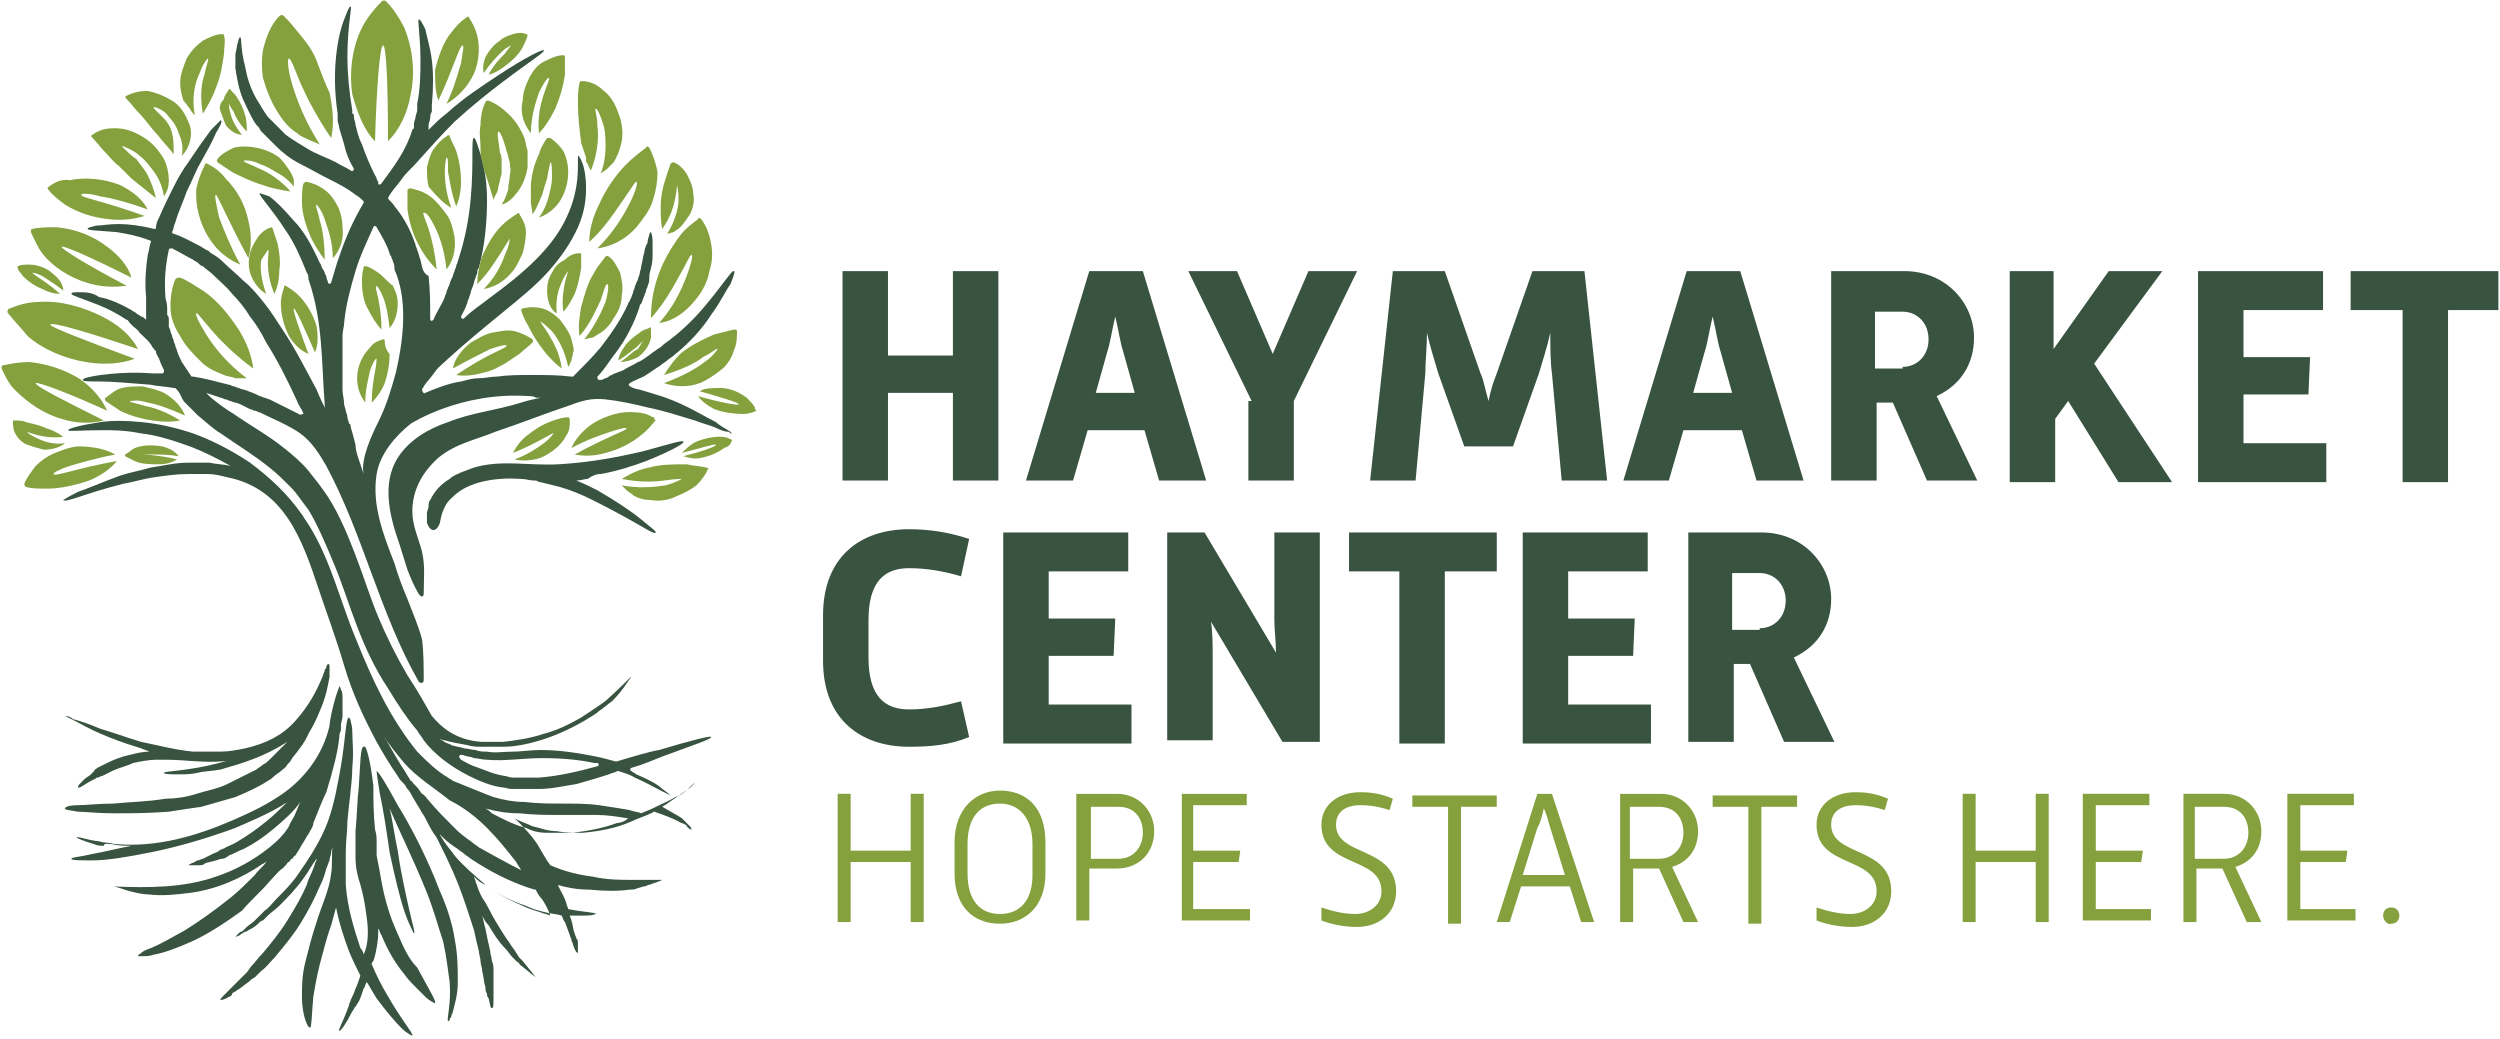
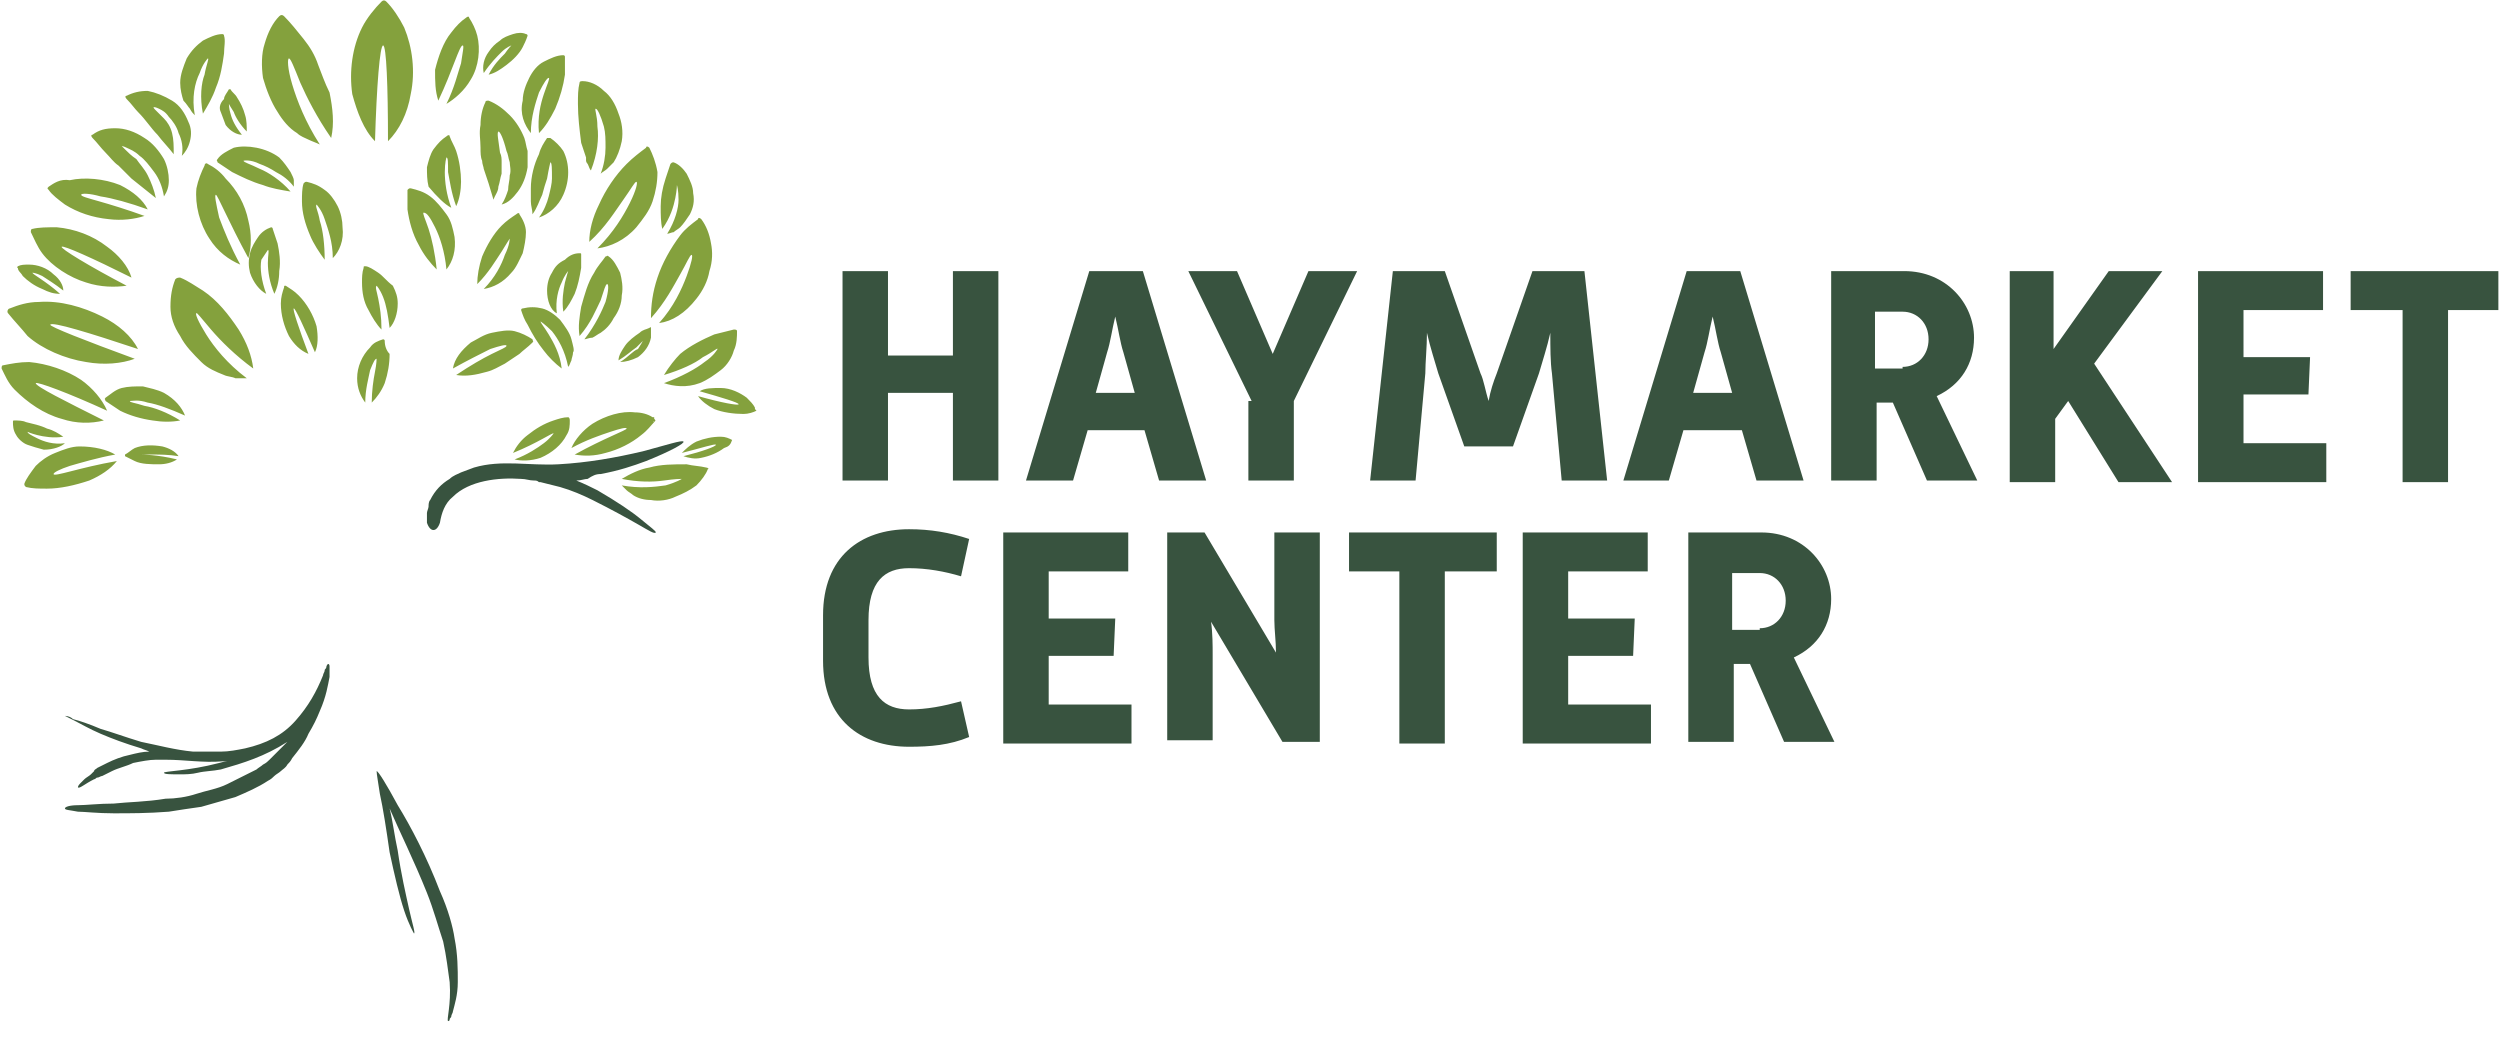
<svg xmlns="http://www.w3.org/2000/svg" xml:space="preserve" id="Layer_1" x="0" y="0" version="1.1" viewBox="0 0 154 64">
  <style>.st0{fill:#84a13d}.st1{fill:#38533f}</style>
-   <path d="M51.6 48.9h.8v3.5h3.7v-3.5h.8v7.9h-.8v-3.7h-3.7v3.7h-.8zm7.2 3c0-2.1 1.3-3.2 2.8-3.2 1.6 0 2.8 1 2.8 3.2v1.9c0 2.1-1.3 3.1-2.8 3.1-1.6 0-2.8-1-2.8-3.1zm2.8 4.4c1.2 0 2-.8 2-2.4V52c0-1.7-.9-2.5-2-2.5-1.2 0-2 .8-2 2.5v1.8c0 1.7.8 2.5 2 2.5m4.7-7.4h2.5c1.4 0 2.3 1.1 2.3 2.3 0 1.3-.9 2.3-2.3 2.3h-1.7v3.2h-.8zm2.6 4c.9 0 1.5-.7 1.5-1.6s-.5-1.6-1.5-1.6h-1.7v3.2zm3.8-4h4.1v.7h-3.3v2.8h2.9l-.1.7h-2.8V56H77v.7h-4.2v-7.8zm8.7 7c.6.2 1.3.4 2.1.4s1.6-.5 1.6-1.4c0-2.2-3.7-1.4-3.7-4.1 0-1.2 1-2 2.4-2 .7 0 1.3.1 2 .4l-.2.7q-.9-.3-1.8-.3c-.9 0-1.5.4-1.5 1.2 0 2 3.7 1.3 3.7 4.1 0 1.4-1.1 2.2-2.4 2.2-.9 0-1.7-.2-2.2-.4zm7.8-6.2H87V49h5.2v.7H90v7.2h-.8zm5.5-.8h.9l2.6 7.9h-.8l-.7-2.2h-3l-.7 2.2h-.8zm1.7 5-.9-2.9c-.1-.3-.2-.8-.4-1.2-.1.4-.2.9-.4 1.2l-.9 2.9zm3.3-5h2.6c1.4 0 2.3 1.1 2.3 2.3 0 1.1-.6 1.9-1.6 2.2l1.6 3.4h-.9l-1.5-3.3h-1.6v3.3h-.8v-7.9zm2.5 4c.9 0 1.5-.7 1.5-1.6s-.5-1.6-1.5-1.6h-1.8v3.2zm5.5-3.2h-2.2V49h5.2v.7h-2.2v7.2h-.8zm4.2 6.2c.6.2 1.3.4 2.1.4s1.6-.5 1.6-1.4c0-2.2-3.7-1.4-3.7-4.1 0-1.2 1-2 2.4-2 .7 0 1.3.1 2 .4l-.2.7q-.9-.3-1.8-.3c-.9 0-1.5.4-1.5 1.2 0 2 3.7 1.3 3.7 4.1 0 1.4-1.1 2.2-2.4 2.2-.9 0-1.7-.2-2.2-.4zm9-7h.8v3.5h3.7v-3.5h.8v7.9h-.8v-3.7h-3.7v3.7h-.8zm7.4 0h4.1v.7h-3.3v2.8h2.9l-.1.7h-2.8V56h3.4v.7h-4.2zm6.1 0h2.6c1.4 0 2.3 1.1 2.3 2.3 0 1.1-.6 1.9-1.6 2.2l1.6 3.4h-.9l-1.5-3.3h-1.6v3.3h-.8v-7.9zm2.6 4c.9 0 1.5-.7 1.5-1.6s-.5-1.6-1.5-1.6h-1.8v3.2zm3.9-4h4.1v.7h-3.3v2.8h2.9l-.1.7h-2.8V56h3.4v.7h-4.2zm5.9 7.5c0-.3.2-.5.5-.5s.5.2.5.5-.2.5-.5.5c-.2.1-.5-.2-.5-.5" class="st0" />
  <path d="M51.9 16.7h2.8v5.2h4v-5.2h2.8v12.9h-2.8v-5.4h-4v5.4h-2.8zm15.2 0h3.3l3.9 12.9h-2.9l-.9-3.1H67l-.9 3.1h-2.9zm2.8 7.5-.7-2.5c-.2-.6-.3-1.4-.5-2.2-.2.8-.3 1.6-.5 2.2l-.7 2.5zm7.2.5-3.9-8h3l2.2 5.1 2.2-5.1h3l-3.9 8v4.9h-2.8v-4.9zm8.7-8H89l2.2 6.3c.2.4.3 1.1.5 1.7.1-.6.3-1.2.5-1.7l2.2-6.3h3.2L99 29.6h-2.8l-.6-6.6c-.1-.7-.1-1.6-.1-2.5-.2.9-.5 1.8-.7 2.5l-1.6 4.5h-3L88.6 23c-.2-.7-.5-1.6-.7-2.5 0 .9-.1 1.8-.1 2.5l-.6 6.6h-2.8zm18.1 0h3.3l3.9 12.9h-2.9l-.9-3.1h-3.6l-.9 3.1H100zm2.8 7.5-.7-2.5c-.2-.6-.3-1.4-.5-2.2-.2.8-.3 1.6-.5 2.2l-.7 2.5zm6-7.5h4.6c2.6 0 4.3 2 4.3 4.1 0 1.6-.8 2.9-2.3 3.6l2.5 5.2h-3.1l-2.1-4.8h-1v4.8h-2.8V16.7zm4.5 5.9c.9 0 1.6-.7 1.6-1.7s-.7-1.7-1.6-1.7h-1.7v3.5h1.7zm6.5-5.9h2.8v4.8l3.4-4.8h3.3l-4.2 5.7 4.8 7.3h-3.3l-3.1-5-.8 1.1v3.9h-2.8v-13zm11.7 0h7.7v2.4h-4.9V22h4.1l-.1 2.3h-4v3h5.1v2.4h-7.9zm12.5 2.4h-3.1v-2.4h9.1v2.4h-3.1v10.6H148V19.1zM59.7 45.4c-1.2.5-2.4.6-3.7.6-3 0-5.3-1.7-5.3-5.3v-2.8c0-3.6 2.3-5.3 5.3-5.3 1.3 0 2.5.2 3.7.6l-.5 2.3c-1-.3-2.1-.5-3.2-.5-1.5 0-2.5.8-2.5 3.2v2.3c0 2.4 1 3.2 2.5 3.2 1.1 0 2.1-.2 3.2-.5zm2.1-12.6h7.7v2.4h-4.9v2.9h4.1l-.1 2.3h-4v3h5.1v2.4h-7.9zm10.1 0h2.3l4.4 7.4c0-.7-.1-1.4-.1-2v-5.4h2.8v12.9H79l-4.4-7.4c.1.7.1 1.5.1 2v5.3h-2.8zm14.3 2.4h-3.1v-2.4h9.1v2.4H89v10.6h-2.8zm7.6-2.4h7.7v2.4h-4.9v2.9h4.1l-.1 2.3h-4v3h5.1v2.4h-7.9zm10.1 0h4.6c2.6 0 4.3 2 4.3 4.1 0 1.6-.8 2.9-2.3 3.6l2.5 5.2h-3.1l-2.1-4.8h-1v4.8H104V32.8zm4.5 5.9c.9 0 1.6-.7 1.6-1.7s-.7-1.7-1.6-1.7h-1.7v3.5h1.7zM37 29.2c1.1-.2 2-.5 2.8-.8 1.5-.6 2.4-1.1 2.3-1.2s-1 .2-2.5.6c-1.7.4-3.4.7-5.2.8s-3.5-.3-5.2.2c-.3.1-.5.2-.8.3-.2.1-.5.2-.7.4-.5.3-.9.7-1.2 1.3-.1.1-.1.3-.1.4s-.1.3-.1.4v.6c.2.6.6.6.8 0 .1-.6.3-1.2.8-1.6 1-1 2.8-1.2 4.2-1.1.3 0 .5.1.8.1.1 0 .2 0 .3.1h.1l1.2.3c.7.2 1.4.5 2 .8 1.2.6 2.1 1.1 2.8 1.5s1 .6 1.1.5c0-.1-.3-.3-.9-.8q-.9-.75-2.7-1.8c-.4-.2-.8-.4-1.3-.6.3 0 .5-.1.7-.1.3-.2.5-.3.8-.3M7 50.1c1 0 2.1 0 3.4-.1.6-.1 1.3-.2 2-.3l2.1-.6c.7-.3 1.4-.6 2-1 .2-.1.3-.2.4-.3s.3-.2.4-.3.3-.2.4-.4c.1-.1.2-.2.3-.4.4-.5.8-1 1-1.5.3-.5.5-.9.7-1.4.4-.9.5-1.6.6-2.1v-.6c0-.1 0-.2-.1-.2 0 0-.1.1-.1.2s-.1.1-.1.2-.1.2-.1.3c-.4 1-.9 1.9-1.7 2.8s-1.8 1.4-3.1 1.7c-.5.1-1 .2-1.5.2h-1.7c-1.1-.1-2.2-.4-3.2-.6-1-.3-1.8-.6-2.5-.8-.7-.3-1.3-.5-1.7-.6-.2-.2-.5-.2-.5-.2l.6.3c.4.2.9.5 1.6.8s1.5.6 2.5.9c.2.1.3.1.5.2-.4 0-.8.1-1.2.2-.5.1-1 .3-1.4.5l-.6.3c-.1.1-.2.1-.2.2l-.2.2c-.1.1-.3.2-.4.3l-.1.1-.1.1c-.1.1-.2.2-.2.3.1.1.4-.2 1-.5.1 0 .1-.1.2-.1s.2-.1.3-.1l.6-.3c.4-.2.9-.3 1.3-.5.5-.1 1-.2 1.4-.2h.6c1.2 0 2.3.2 3.5.1.2 0 .4 0 .6-.1-.2.1-.5.1-.8.2-1.9.5-3.4.5-3.4.6s.4.1 1 .1c.3 0 .7 0 1.1-.1s.9-.1 1.4-.2c1.4-.4 2.7-.8 4.1-1.7l-.5.5-.3.3-.3.3c-.1.1-.2.2-.4.3-.1.1-.3.2-.4.3l-1.8.9c-.6.3-1.3.4-1.9.6s-1.3.3-1.9.3c-1.2.2-2.3.2-3.2.3-.9 0-1.7.1-2.2.1s-.8.1-.8.2.3.1.8.2c.4 0 1.2.1 2.2.1" class="st1" />
-   <path d="M16.6 54.3c.3-.3.5-.6.8-.8l.2-.2c.1-.1.1-.2.2-.2.1-.1.1-.2.2-.2.1-.1.1-.2.2-.2.1-.2.2-.3.3-.5s.2-.3.3-.5.2-.3.3-.5.2-.3.2-.5c.3-.7.5-1.3.8-1.9.4-1.3.7-2.4.8-3.4 0-.1 0-.2.1-.4v-.3c0-.2.1-.4.1-.6v-1c0-.3 0-.5-.1-.6 0-.1-.1-.3-.1-.2-.3.7-.6 2.1-.6 2.4-.4 1.8-1.6 3.4-3.2 4.4-.9.6-1.8 1-2.7 1.4-2.3 1-4.7 1.7-7.2 1.5-.2 0-.5-.1-.7-.1s-.4-.1-.6-.1c-.7-.1-1.1-.3-1.2-.2 0 0 .4.2 1.1.4.2.1.4.1.6.1 0-.2.3-.1.5-.1.4.1.8.1 1.2.1-1 .2-1.8.4-2.4.5-.8.2-1.3.2-1.3.3s.5.1 1.3.1c.9 0 2.1-.2 3.6-.5s3.3-.8 5.2-1.5c.9-.4 1.9-.8 2.9-1.4.1-.1.2-.1.3-.2-.4.4-.8.8-1.3 1.2-.6.5-1.2.9-1.7 1.2-.3.2-.6.3-.8.4-.1.1-.3.1-.4.2s-.2.1-.4.2l-.6.3c-.1 0-.2.1-.3.1s-.2.1-.2.1c-.3.1-.4.2-.4.2h.7c.1 0 .2 0 .3-.1.2-.1.4-.1.7-.2.1 0 .2-.1.4-.1.1 0 .3-.1.4-.2.3-.1.6-.3.9-.4q.9-.45 1.8-1.2c.6-.5 1.3-1.1 1.7-1.7-.1.2-.2.5-.3.7-.1.3-.3.5-.4.8-.3.5-.7.9-1.2 1.3q-1.5 1.2-3.3 1.8c-2 .7-4.2.7-6.4.6.3 0 .7.2 1.1.3s.8.2 1.2.2c.8.1 1.7 0 2.5-.1 1.6-.2 3.2-.9 4.5-1.8.1 0 .1-.1.2-.1-.2.3-.5.5-.7.8-.5.5-1 1-1.5 1.4-1 .8-2 1.5-2.8 2-.9.5-1.6.9-2.1 1.1q-.45.15-.6.3c-.1.1-.2.1-.2.2h.3c.2 0 .4 0 .7-.1.6-.1 1.4-.4 2.3-.8s2-1.1 3.1-1.9c.6-.7 1.2-1.2 1.7-1.8" class="st1" />
-   <path d="M24.4 57.3q-.6-1.35-.9-3c-.1-.6-.2-1.1-.3-1.6v-.8c0-.3 0-.5-.1-.8-.1-1-.1-1.9-.1-2.7q-.15-1.2-.3-1.8c-.1-.4-.2-.7-.3-.6-.2 0-.2 1-.3 2.5-.1.8-.1 1.7-.2 2.7v1.6c0 .6.1 1.1.3 1.7.2.7.3 1.3.4 2.1.1.7.1 1.6-.2 2.2 0-.1-.1-.3-.2-.4-.4-1.2-.8-2.5-.9-3.9v-2c0-.7.1-1.3.1-1.9.1-1.2.3-2.4.3-3.3.1-1 0-1.7 0-2.3 0-.3-.1-.5-.1-.6s-.1-.2-.1-.2c-.2 0-.2 1.2-.5 3-.2 1.1-.4 2.3-.8 3.4s-1.1 2.2-1.8 3.2c-.4.6-.9 1.1-1.4 1.6-.2.2-.4.5-.7.7l-.3.3-.3.3c-.2.2-.4.3-.5.4l-.2.2c-.1.1-.1.1-.2.1l-.3.3s.2 0 .4-.2c.1 0 .1-.1.2-.1s.2-.1.2-.1c.2-.1.4-.2.6-.4.1-.1.2-.2.3-.2l.3-.3c.2-.2.5-.4.7-.6.5-.5 1-1 1.5-1.7.3-.4.5-.8.8-1.2v.1c-.1.1-.1.3-.2.5-.1.3-.3.6-.4 1-.3.7-.7 1.4-1.2 2.2s-1 1.4-1.5 2c-.3.3-.5.6-.7.8-.1.1-.2.3-.3.4l-.3.3-.6.6-.2.2-.2.2c-.2.2-.4.4-.3.4 0 0 .2 0 .5-.2.1 0 .2-.1.2-.2.1-.1.2-.1.3-.2.2-.1.4-.3.7-.5.1-.1.2-.2.4-.3l.4-.4c.3-.2.5-.5.8-.8.5-.6 1.1-1.3 1.6-2.1s.9-1.6 1.2-2.3c.2-.4.3-.7.4-1.1.1-.2.1-.3.2-.5 0-.2.1-.3.1-.5 0-.1.1-.3.1-.4-.1.5 0 1.1-.1 1.7-.1 1-.6 2-.9 3-.3.9-.5 1.7-.7 2.5s-.2 1.5-.2 2.1.1 1.1.2 1.4.2.5.3.5.1-.8.2-1.9c.1-.6.2-1.2.4-2 .2-.7.4-1.6.7-2.4.1-.4.2-.7.3-1.1.2 1 .5 1.9.8 2.7.2.5.5 1.1.7 1.5-.1.3-.2.6-.3.8-.1.3-.2.5-.3.7 0 .1-.1.2-.1.3s-.1.2-.1.3c-.3.8-.6 1.3-.5 1.3s.4-.4.8-1.2c.1-.1.1-.2.2-.3s.1-.2.2-.3c.1-.2.2-.5.3-.8.1-.1.1-.3.2-.4.2.3.4.7.6 1q.9 1.2 1.5 1.8c.4.4.7.5.7.5.1-.1-.7-1-1.6-2.6q-.45-.75-.9-1.8c0-.1 0-.1.1-.2.2-.6.3-1.3.3-1.8v-.2c.1.1.1.3.2.4.4 1 .9 1.8 1.4 2.4.2.3.5.6.7.8l.6.6c.3.3.6.4.6.4.1-.1-.4-.9-1.1-2.2-.6-.6-.9-1.4-1.3-2.3" class="st1" />
  <path d="M27.1 54.9c-.8-2.1-1.8-4-2.6-5.3-.7-1.3-1.2-2.1-1.3-2.1 0 .2.1.7.2 1.4.2.9.4 2.2.6 3.6.3 1.4.6 2.7.9 3.6s.6 1.4.6 1.4c.1 0-.1-.6-.3-1.5s-.5-2.2-.7-3.6c-.2-.9-.3-1.8-.5-2.6.6 1.4 1.5 3.2 2.3 5.2.4 1 .7 2.1 1 3 .2.9.3 1.8.4 2.5.1 1.4-.2 2.3-.1 2.4 0 0 .1 0 .1-.1s.1-.1.1-.2.1-.2.1-.3c.1-.4.3-1 .3-1.8s0-1.7-.2-2.7c-.1-.7-.4-1.8-.9-2.9" class="st1" />
-   <path d="M41.6 49.1c-.3.2-.8.4-1.4.7-.2.1-.5.2-.7.3-.2-.1-.5-.1-.7-.2-.6-.1-1.2-.2-1.9-.3s-1.5-.1-2.2-.1c-.8 0-1.6 0-2.4-.1-.6 0-1.2-.1-1.9-.3-.3-.1-1-.4-2.5-1-.1-.1-.2-.1-.3-.2-.7-.4-1.3-1-1.8-1.5l-.1-.1c-1.7-2.1-2.8-4.5-3.8-7-1-2.4-1.6-5.1-3.1-7.3-.1-.1-.1-.2-.2-.3-.9-1.3-2-2.3-3.2-3.2-1.2-.8-2.4-1.4-3.5-1.8-1.2-.4-2.2-.6-3.2-.7s-1.8-.1-2.5 0c-1.3.2-2 .4-2 .5s.7 0 2.1 0c.7 0 1.4 0 2.4.2.9.1 1.9.4 3 .8.8.3 1.6.7 2.5 1.2-.4-.1-.9-.1-1.3-.2h-1.3c-.8 0-1.6.2-2.3.3-.7.2-1.3.3-1.9.5-1.1.4-2 .8-2.6 1-.6.3-.9.5-.9.5 0 .1.4 0 1-.2s1.5-.5 2.7-.8c.6-.1 1.2-.3 1.9-.4s1.4-.2 2.1-.2h1.2c.4 0 .8.1 1.2.2 3.5.7 4.6 3.8 5.6 6.8.5 1.5 1.1 3.1 1.6 4.8s1.2 3.2 2 4.7c.4.7.8 1.4 1.3 2.1.1.2.2.3.4.5.1.1.1.2.2.3.2.2.3.5.5.8.1.2.2.3.3.5s.2.3.3.5c.2.4.4.8.7 1.2.4.8.9 1.8 1.3 2.8s.7 2 1 2.9c.1.5.2.9.3 1.3 0 .2.1.4.1.6s.1.4.1.6c.1.4.1.7.2 1 0 .1 0 .3.1.4 0 .1 0 .2.1.3.1.4.1.6.2.6s.1-.2.1-.6v-1.7c0-.2 0-.4-.1-.6 0-.2-.1-.4-.1-.6-.1-.4-.2-.9-.3-1.4-.1-.3-.1-.5-.2-.8.1.2.2.4.4.6.3.5.6 1 1 1.4.2.2.3.4.5.6l.2.2c.1.1.2.1.2.2.6.5 1 .8 1 .8s-.3-.4-.8-1L32 59c-.1-.1-.1-.2-.2-.3-.1-.2-.3-.4-.4-.6-.3-.4-.6-.9-.9-1.4s-.5-1-.8-1.4c-.1-.2-.2-.4-.3-.7 0-.1-.1-.2-.1-.3s-.1-.2-.1-.3c.2.2.4.4.7.5.8.6 1.6 1 2.5 1.3.4.2.8.3 1.2.4s.7.1 1 .2c.1.2.1.3.2.4.1.3.2.5.3.8 0 .1.1.2.1.3s.1.2.1.3c.1.3.2.5.3.5v-.6c0-.1 0-.2-.1-.3 0-.1-.1-.2-.1-.3-.1-.2-.1-.5-.2-.8 0-.1-.1-.2-.1-.3h1c.4 0 .6-.1.6-.1 0-.1-.7-.1-1.7-.3 0-.1-.1-.2-.1-.3-.1-.4-.3-.7-.5-1.1 0 0 0-.1-.1-.1.7.2 1.3.3 2 .3 1 .1 1.8.1 2.5 0 .2 0 .3 0 .5-.1.1 0 .3-.1.4-.1s.2-.1.3-.1.2-.1.3-.1c.3-.1.5-.2.5-.2h-2c-.6 0-1.4 0-2.3-.2-.8-.1-1.7-.3-2.6-.7-.3-.4-.5-.8-.8-1.3-.4-.6-.9-1.1-1.4-1.6.3.2.7.3 1.1.5.5.1.9.3 1.5.3.5.1 1.1.1 1.6.1 1.1-.1 2.1-.3 3-.7.4-.2.8-.3 1.2-.5.1 0 .1-.1.2-.1q.9.3 1.5.6c.1.1.3.1.4.2.1 0 .1.1.1.1l.1.1c.1.1.2.1.2.1s0-.1-.1-.2l-.1-.1-.1-.1-.3-.3c-.3-.2-.7-.4-1.2-.7.1-.1.2-.1.3-.2.6-.4 1-.7 1.3-.9s.4-.4.4-.4c-.7.7-.9.8-1.2.9m-9 5.6c.1 0 .2.1.4.1.1.2.2.4.4.6.2.3.4.7.5 1-.2-.1-.4-.1-.6-.2-.3-.1-.7-.2-1.1-.4-.7-.3-1.5-.7-2.3-1.3-.7-.6-1.4-1.2-1.9-1.8-.2-.3-.4-.5-.6-.8-.1-.1-.1-.2-.2-.3 0-.1-.1-.1-.1-.2l.2.2c.3.3.6.5.9.7.1.1.3.2.4.3s.3.2.4.3q1.8 1.2 3.6 1.8m-.8-1.6c.1.2.2.3.3.5-.8-.4-1.7-.9-2.6-1.4-.1-.1-.3-.2-.4-.3s-.3-.2-.4-.3c-.3-.2-.5-.4-.8-.7-.5-.5-1-1-1.5-1.6-.1-.1-.2-.3-.4-.4-.1-.1-.2-.3-.3-.4l-.2-.2c-.1-.1-.1-.2-.2-.2-.1-.2-.2-.3-.3-.5-.4-.6-.8-1.3-1.2-2-.1-.1-.1-.2-.2-.3.4.6.8 1.1 1.3 1.7.8.9 1.8 1.5 2.8 2.3 1.8.9 3 2.4 4.1 3.8m6.2-2.4c-.8.3-1.8.5-2.8.6h-1.5c-.5 0-.9-.1-1.3-.3-.8-.2-1.5-.6-2.1-.9-.1-.1-.2-.2-.4-.3q1.05.3 2.1.3c.9.1 1.7.1 2.5.1h2.2c.7 0 1.3.1 1.9.2h.1c-.2.2-.5.3-.7.3" class="st1" />
-   <path d="M45 26.6c-.3-.2-.7-.4-.9-.6-.6-.3-1.1-.6-1.7-.9s-1.3-.6-2-.8c-.3-.1-.7-.2-1-.3-.1 0-.9-.2-.6-.4s.7-.3 1-.5l.9-.6c.1-.1.3-.2.4-.3s.3-.2.4-.3c1-.8 1.8-1.7 2.3-2.5.6-.8.9-1.5 1.2-1.9.2-.5.3-.8.2-.8-.1-.1-.7.9-1.9 2.3-.6.7-1.4 1.5-2.4 2.2-.1.1-.2.2-.4.3-.1.1-.3.2-.4.3-.3.2-.5.4-.8.5-.3.2-.6.3-.9.5-.2.1-.3.1-.5.2-.1 0-.2.1-.2.1-.1 0-.2.1-.2.1-.1.1-.3.1-.4.2h-.2c-.1 0-.1-.1-.1-.2.4-.4.7-.9 1-1.3.8-1 1.3-2.1 1.6-3 0-.1 0-.1.1-.2.1-.2.1-.3.2-.5 0-.1.1-.2.1-.3s.1-.2.1-.3c.1-.2.1-.4.1-.6s.1-.4.1-.5c.1-.3.1-.7.1-.9v-.7c0-.4-.1-.6-.1-.6-.1 0-.1.2-.2.5 0 .1 0 .2-.1.3 0 .1-.1.2-.1.4-.1.3-.1.5-.2.9 0 .2-.1.3-.1.5-.1.2-.1.4-.2.5 0 .1-.1.2-.1.3s-.1.2-.1.3-.1.2-.1.3l-.1.2c0 .1-.1.1-.1.2-.4.9-1 1.8-1.7 2.7-.5.6-1.1 1.2-1.7 1.8h-.1c-.8-.1-1.6-.1-2.5-.1-.7 0-1.4 0-2.1.1-.4 0-.7.1-1.1.1s-.7.1-1.1.2c-.7.1-1.5.4-2.2.7-.1.1-.2-.1-.2-.2s.1-.1.1-.2c.2-.3.5-.6.7-.9s.5-.5.8-.8c1.1-1 2.2-1.9 3.3-2.8s2.1-1.7 2.9-2.6q1.2-1.35 1.8-2.7c.4-.9.5-1.7.5-2.4s-.1-1.2-.2-1.5c-.1-.2-.1-.3-.2-.4 0-.1-.1-.1-.1-.1v.5c0 .3 0 .8-.1 1.4s-.3 1.3-.7 2.1q-.6 1.2-1.8 2.4c-.8.8-1.8 1.6-2.9 2.4-.5.4-1 .7-1.5 1.2-.1.1-.2 0-.2-.1l.3-.6c0-.1.1-.2.1-.3s.1-.2.1-.3c.1-.2.1-.4.2-.6s.1-.4.2-.6c0-.1.1-.2.1-.3s0-.2.1-.3c.4-1.5.5-3 .5-4.2s-.2-2.1-.4-2.8c-.2-.6-.3-1-.4-1s-.1.4-.1 1 0 1.6-.1 2.7-.3 2.4-.8 3.9c0 .1-.1.2-.1.3s-.1.2-.1.3c-.1.2-.1.4-.2.5-.1.2-.1.4-.2.5 0 .1-.1.2-.1.3s-.1.2-.1.3c-.2.5-.5.9-.7 1.4-.1.1-.2.1-.2-.1 0-.9 0-1.7-.1-2.6-.4-.2-.4-.6-.5-1-.1-.2-.1-.4-.2-.6 0-.1-.1-.2-.1-.3s-.1-.2-.1-.3q-.45-1.2-1.2-2.1c-.1-.2-.3-.3-.4-.5.2-.4.5-.7.8-1.1.2-.3.4-.5.6-.7l.2-.2c.9-1 1.7-1.9 2.5-2.7 1.1-1 2.1-1.8 2.9-2.4 1.7-1.3 2.7-1.9 2.6-2 0-.1-1.1.4-2.9 1.6-.9.6-2 1.3-3.1 2.3-.4.3-.7.6-1.1 1v-.3c0-.1.1-.3.1-.4s0-.3.1-.4v-.4c.1-1.1.1-2 0-2.8s-.3-1.4-.4-1.9c-.2-.4-.3-.6-.4-.6s.1 1 .1 2.5c0 .8 0 1.7-.2 2.7v.4c0 .1-.1.3-.1.4s-.1.3-.1.4v.2c0 .1 0 .1-.1.2-.4 1.3-1.1 2.2-1.9 3.3-.1.1-.2.1-.2 0v-.1c-.1-.1-.1-.3-.2-.4-.3-.6-.6-1.3-.8-1.9-.3-.6-.3-.9-.4-1.2 0-.2-.1-.3-.1-.5 0-.1 0-.2-.1-.2v-.2q-.3-1.8-.3-3.3c0-1.9.3-3.1.2-3.1s-.2.3-.4.8-.4 1.3-.5 2.3-.1 2.2.1 3.5v.4c0 .2.1.3.1.5.1.3.2.7.3 1q.15.75.6 1.5c0 .1-.1.2-.2.1-.3-.2-.6-.3-.9-.5-.6-.3-1.2-.5-1.7-.8s-1-.6-1.4-.9l-.3-.3-.3-.3-.3-.3-.1-.1-.1-.1c-.3-.4-.5-.8-.7-1.1-.4-.7-.6-1.4-.7-2-.3-1.1-.2-1.8-.3-1.8s-.1.2-.2.5c0 .2-.1.4-.1.6v.8c.1.6.2 1.4.6 2.2.2.4.4.9.7 1.3l.1.1c.1.1.1.2.2.3l.3.3.3.3.3.3c.4.4.9.8 1.5 1.1s1.1.6 1.7.9 1.2.6 1.7 1c.2.1.4.3.5.4v.1q-.9 1.5-1.5 3.3c-.2.5-.3 1-.5 1.6 0 .1-.2.1-.2 0s-.1-.2-.1-.4c-.1-.1-.1-.3-.2-.4s-.1-.3-.2-.4c-.5-1.1-1-2-1.6-2.6q-.9-1.05-1.5-1.5l-.6-.2c-.1.1.7.9 1.6 2.3.5.7.9 1.6 1.3 2.6.1.1.1.3.1.4.9 2.6.8 5.1 1 7.7 0 .1 0 .3.1.4-.2-.4-.4-.8-.6-1.3-.7-1.3-1.3-2.5-2.1-3.7-.4-.6-.7-1.1-1.1-1.6s-.8-1-1.3-1.4c-.4-.4-.9-.8-1.3-1.2-.2-.2-.5-.4-.7-.5-.1-.1-.2-.2-.3-.2-.1-.1-.2-.1-.3-.2-.6-.3-1.1-.6-1.7-.8-.1 0-.1-.1-.1-.1.1-.2.1-.4.2-.6.2-.7.5-1.3.7-1.9.3-.6.5-1.1.7-1.5.5-.9.9-1.6 1.1-2.1.3-.5.4-.7.3-.8L13 8c-.3.4-.8 1.1-1.4 2q-.45.6-.9 1.5c-.3.6-.6 1.2-.9 1.9-.1.2-.2.4-.2.7h-.1c-.8-.2-1.6-.3-2.2-.3s-1.1.1-1.4.1c-.3.1-.5.1-.5.2s.7.1 1.8.2c.6.1 1.2.2 2 .5.1 0 .1.1.1.1-.1.2-.1.5-.2.8-.1.7-.2 1.6-.1 2.6v1.4c-.1-.1-.2-.2-.3-.2-.1-.1-.2-.1-.3-.2s-.2-.1-.3-.2c-.7-.4-1.4-.7-2-.8-.4-.3-.9-.3-1.2-.3s-.5 0-.5.1.7.3 1.7.7c.5.2 1.1.5 1.7.9.1 0 .1.1.2.2l.2.2c.1.1.3.2.4.4.3.3.6.5.8.9l.1.1c0 .1.1.1.1.1 0 .2.1.3.2.5.1.3.2.5.3.7 0 .1 0 .2-.1.2h-.6c-1.3-.1-2.4 0-3.2.1-.7.1-1.1.2-1.1.3s.4.1 1.1.1 1.8.1 3.1.2c.4.1.9.1 1.4.2h.1c.1.1.2.2.3.4l.1.2c0 .1.1.1.1.2l.3.3.3.3.3.3c.5.4.9.8 1.4 1.1 1 .7 2 1.3 3 2.1.5.4.9.8 1.3 1.2s.7.9 1.1 1.4c.6 1 1.1 2.2 1.6 3.4s.9 2.5 1.4 3.8 1.1 2.6 1.9 3.8c.6 1 1.2 1.9 1.8 2.6.1.2.3.4.4.6.6.8 1.6 1.6 2.8 2.2.6.3 1.3.6 2 .7.2 0 .4.1.6.1h1.7c.8 0 1.6-.2 2.3-.3.7-.2 1.4-.4 2-.6.2-.1.4-.1.5-.2h.1c.3.1.7.2 1 .4.7.3 1.2.6 1.6.8l.6.3s-.2-.2-.5-.4c-.3-.3-.9-.6-1.6-.9-.1-.1-.2-.1-.3-.2-.1 0-.1-.2 0-.2.7-.2 1.4-.5 1.9-.7 1.9-.7 3.1-1.1 3-1.2 0-.1-1.2.2-3.2.8-.6.1-1.6.4-2.6.7h-.1c-.4-.1-.7-.2-1.2-.3-1-.2-2.2-.4-3.4-.4-.6 0-1.2.1-1.7.1-.6 0-1.1.1-1.6 0-.2 0-.5 0-.7-.1-.2 0-.5-.1-.7-.1-.3-.1-.5-.1-.8-.2-.1-.1-.3-.1-.4-.2-.1 0-.1-.1-.2-.1l-.1-.1.2.1h.1c.3.1.8.2 1.4.3.3.1.6.1 1 .1H31c.8 0 1.7-.2 2.6-.5s1.7-.7 2.4-1.1c.3-.2.7-.4.9-.6.3-.2.5-.4.8-.6.4-.4.7-.8.9-1.1s.3-.4.3-.4c-.1 0-.5.5-1.4 1.3-.2.2-.5.4-.8.6l-.9.6c-.7.4-1.5.8-2.3 1-.9.3-1.7.4-2.5.5h-1.3c-1.7-.1-2.6-1-3.1-1.6-.4-.7-.9-1.6-1.5-2.5q-1.05-1.8-1.8-3.6c-.5-1.2-.9-2.5-1.4-3.8s-1-2.5-1.7-3.6c-.4-.6-.8-1.1-1.2-1.6s-1-1-1.5-1.4c-1-.8-2.1-1.4-3.1-2.1-.5-.3-.9-.6-1.4-1l-.3-.3.9.3c.1 0 .2.1.3.1s.2.1.3.1c.2.1.4.1.6.2l.6.3c.1 0 .2.1.3.1s.2.1.3.1c.8.4 1.8.8 2.5 1.3s1.2 1.3 1.6 2c2.3 4.3 3.3 9.1 5.7 13.3.1.1.3.1.3-.1 0-.8 0-1.7-.1-2.5-.2-.8-.6-1.7-.9-2.5-.3-.7-.6-1.5-.8-2.2-.7-1.8-1.4-3.6-1.1-5.5.2-1.2 1.1-2.3 2.1-3.1 0 0 3.1-2 7.3-1.7.1 0 .3 0 .4.1h.3q-.75.15-1.2.3c-1.6.5-3 .6-4.5 1.2-1.2.4-2.4 1.1-3.1 2.2-1 1.6-.5 3.6.1 5.3.2.6.3 1 .5 1.6.2.5.4 1 .7 1.5l.1.1c.1.1.2 0 .2-.1 0-.9.1-1.7-.1-2.6-.2-.8-.6-1.6-.6-2.5 0-1.3.6-2.4 1.6-3.3 1.1-.9 2.3-1.1 3.5-1.6 1.5-.5 3-1.1 4.5-1.6.8-.3 1.4-.5 2.3-.4s1.8.3 2.6.5c1 .2 1.9.5 2.9.8.5.2 1 .3 1.4.5.2.1.5.2.7.2.2.2.2.1.1 0M28.4 46.5h.1c.2.1.5.1.7.2.2 0 .5.1.8.1 1.1.1 2.2-.1 3.4-.1s2.3.1 3.2.3h.2c.1 0 .1.2 0 .2-1.1.3-2.3.6-3.6.7h-1.6c-.2 0-.4-.1-.5-.1-.7-.1-1.3-.4-1.9-.6-.3-.1-.6-.3-.8-.4-.2-.2-.1-.3 0-.3m-10-21-1.8-.9c-.1 0-.2-.1-.3-.1s-.2-.1-.3-.1c-.2-.1-.4-.2-.7-.3-.2-.1-.4-.1-.6-.2-.1 0-.2-.1-.3-.1s-.2-.1-.3-.1c-.8-.2-1.5-.4-2.2-.5h-.1l-.6-.9c-.1-.2-.2-.4-.3-.7 0-.1-.1-.2-.1-.3s-.1-.2-.1-.3-.1-.2-.1-.3-.1-.2-.1-.3-.1-.2-.1-.3v-.4c0-.1 0-.2-.1-.3v-.3c0-.2 0-.4-.1-.7-.1-1.1 0-2.1.2-3 0-.1.1-.1.2-.1.4.2.9.5 1.3.7.1.1.2.1.3.2s.2.2.3.2c.2.2.4.3.6.5.4.4.8.7 1.2 1.2.4.4.8.9 1.1 1.4.4.5.7 1 1 1.6.7 1.1 1.3 2.3 1.9 3.6.1.3.3.5.4.8-.1 0-.2.1-.3 0m6-2.6c-.3 1.1-.6 2.1-1.1 3.1-.4.8-1.1 2.3-.9 3.2l-.3-.9c-.1-.3-.2-.6-.2-.9-.1-.4-.2-.8-.3-1.1 0-.1 0-.2-.1-.2 0-.1-.1-.3-.1-.4 0-.2-.1-.3-.1-.4s-.1-.3-.1-.4c0-.3-.1-.6-.1-.9v-3.3c0-.3.1-.6.1-.8.1-1.1.4-2.2.7-3.2s.7-1.8 1.1-2.7c0-.1.2-.1.2 0 .3.5.6 1 .8 1.6 0 .1.1.2.1.2 0 .1.1.2.1.3.1.2.1.3.1.5.8 1.8.6 4.1.1 6.3" class="st1" />
  <path d="M18.4 18.2c-.3-.3-.5-.4-.8-.6-.1 0-.1 0-.1.1-.1.3-.2.6-.2 1 0 .7.2 1.4.5 2 .3.5.7.9 1.2 1.1-.6-1.6-1-2.8-.9-2.8s.6 1.1 1.3 2.7c.2-.4.2-1 .1-1.6-.2-.7-.6-1.4-1.1-1.9m2.4-5.5c-.2-.4-.5-.8-.8-1-.4-.3-.7-.4-1.1-.5-.1 0-.1 0-.2.1-.1.3-.1.7-.1 1.1 0 .7.2 1.4.5 2.1.2.5.6 1.1.9 1.5 0-.9-.1-1.8-.3-2.4-.1-.6-.3-.9-.2-1 0 0 .3.3.5.9s.5 1.4.5 2.4c.4-.4.7-1.1.6-1.9 0-.4-.1-.9-.3-1.3m-7.4-2.9c-.1.1 0 .1 0 .2l.9.6c.6.3 1.2.6 1.9.8.5.2 1.1.3 1.7.4-.6-.7-1.4-1.2-1.9-1.4-.6-.3-1-.4-1-.5 0 0 .4-.1 1 .2.3.1.7.3 1 .5.4.2.8.5 1.1.9v-.4c0-.1-.1-.3-.2-.5-.2-.3-.4-.6-.7-.9-.4-.3-.9-.5-1.4-.6s-1-.1-1.4 0c-.4.2-.8.4-1 .7m3.7-2.9c.3.5.7 1 1.2 1.3.2.2.5.3.7.4s.5.2.7.3c-.9-1.4-1.4-2.7-1.7-3.7s-.3-1.6-.2-1.6.3.5.7 1.5c.4.9 1 2.1 1.9 3.4.2-.9.1-1.8-.1-2.8-.3-.6-.5-1.2-.7-1.7-.2-.6-.5-1.1-.9-1.6s-.8-1-1.2-1.4q-.15-.15-.3 0c-.4.4-.7 1-.9 1.7-.2.6-.2 1.4-.1 2.1.2.7.5 1.5.9 2.1m9.7 7.1c.3.6.6 1.5.7 2.6.4-.5.6-1.2.5-2-.1-.5-.2-1-.5-1.4s-.6-.8-1-1.1-.8-.4-1.2-.5c-.1 0-.1 0-.2.1v1.2c.1.7.3 1.5.7 2.2.3.6.7 1.1 1.1 1.5-.1-1-.3-1.9-.5-2.5s-.4-1-.3-1c.2 0 .4.3.7.9m-3.5 2.8c-.3-.2-.6-.4-.8-.4-.1 0-.1 0-.1.1-.1.3-.1.6-.1.9 0 .6.1 1.2.4 1.7.2.4.5.9.8 1.2 0-.8-.1-1.4-.2-1.9s-.2-.7-.1-.8c0 0 .2.2.4.7s.3 1.1.4 1.9c.3-.3.5-.9.5-1.5 0-.4-.1-.7-.3-1.1-.4-.3-.6-.6-.9-.8m.4 4.2c0-.1-.1-.1-.1-.1-.3.1-.6.2-.8.5-.5.5-.8 1.2-.8 1.9 0 .6.2 1.1.5 1.5 0-.8.2-1.5.3-2 .2-.5.3-.7.4-.7 0 0 0 .3-.1.8s-.2 1.2-.2 1.9c.3-.3.6-.7.8-1.2q.3-.9.3-1.8c-.2-.2-.3-.5-.3-.8m12.6-6.1c1-.9 1.6-1.9 2.1-2.6s.7-1.1.8-1.1 0 .5-.4 1.3-1 1.8-2 2.8c.8-.1 1.7-.5 2.4-1.3.4-.5.8-1 1-1.6q.3-.9.3-1.8c-.1-.6-.3-1.1-.5-1.5-.1-.1-.2-.1-.2 0-.4.3-.8.6-1.2 1-.7.7-1.3 1.6-1.7 2.5-.4.8-.6 1.6-.6 2.3M28.5 2.8c.1 0 0 .4-.1 1.1-.2.6-.4 1.5-.9 2.5.5-.3 1.1-.8 1.5-1.5.5-.8.6-1.9.4-2.7-.1-.4-.3-.8-.5-1.1 0-.1-.1-.1-.2 0q-.45.3-.9.9c-.5.6-.8 1.5-1 2.3 0 .7 0 1.3.2 1.9.9-1.9 1.3-3.4 1.5-3.4m-4.9 0c.2 0 .3 2.5.3 5.9.7-.7 1.2-1.7 1.4-2.9.3-1.4.1-2.9-.4-4.1-.3-.6-.7-1.2-1.1-1.6q-.15-.15-.3 0c-.4.4-.9 1-1.2 1.6-.6 1.2-.8 2.7-.6 4.1.3 1.1.7 2.2 1.4 2.9.1-3.4.3-5.9.5-5.9M4 12.6q1.2.75 2.7.9c.8.1 1.6 0 2.2-.2-1.1-.4-2.1-.7-2.8-.9S5 12.1 5 12s.5-.1 1.2.1c.7.1 1.8.4 2.9.8-.3-.6-.9-1.1-1.7-1.5-1-.4-2.2-.5-3.1-.3-.6-.1-1 .2-1.3.4-.1.1-.1.1 0 .2.2.3.6.6 1 .9m-1.4 3c.6.8 1.7 1.5 2.7 1.8.9.3 1.8.3 2.5.2-2.3-1.2-4.1-2.3-4-2.4s1.9.7 4.3 1.9c-.2-.7-.8-1.4-1.5-1.9-.9-.7-2-1.1-3.1-1.2-.6 0-1.1 0-1.5.1-.1 0-.1.1-.1.2.2.4.4.9.7 1.3M13 20.3c.6.7 1.5 1.6 2.6 2.4q-.15-1.2-.9-2.4c-.6-.9-1.3-1.8-2.2-2.4-.5-.3-.9-.6-1.4-.8-.1 0-.2 0-.3.1-.2.5-.3 1-.3 1.7q0 .9.6 1.8c.3.6.8 1.1 1.3 1.6.4.4.9.6 1.4.8.2.1.5.1.7.2h.7c-1.2-.9-2-1.9-2.5-2.7s-.7-1.3-.6-1.3c0-.1.3.3.9 1m27.1-.7c.9-1 1.4-2 1.8-2.7s.6-1.2.7-1.2 0 .5-.3 1.3-.8 1.9-1.7 2.9c.8-.1 1.6-.6 2.3-1.5.4-.5.7-1.1.8-1.7.2-.6.2-1.2.1-1.7q-.15-.9-.6-1.5c-.1-.1-.2-.1-.2 0-.4.3-.8.6-1.1 1-.6.8-1.1 1.7-1.4 2.6s-.4 1.7-.4 2.5m.8 3.5c1-.3 1.9-.7 2.4-1.1.6-.3.9-.6.9-.5 0 0-.2.4-.8.8-.5.4-1.4.9-2.5 1.3.6.2 1.4.3 2.2 0 .5-.2.9-.5 1.3-.8s.7-.8.8-1.2c.2-.4.2-.9.2-1.2 0-.1-.1-.1-.2-.1l-1.2.3c-.7.3-1.5.7-2.1 1.2-.3.3-.7.8-1 1.3m5.6 2c-.1-.2-.3-.4-.5-.6-.4-.3-1-.6-1.6-.6-.5 0-1 0-1.3.2 1.4.4 2.4.7 2.4.8s-1.1-.1-2.5-.5c.2.3.6.6 1 .8.5.2 1.2.3 1.8.3.3 0 .6-.1.8-.2-.1-.1-.1-.1-.1-.2m-3 3.7c-.4-.1-.8-.1-1.2-.2-.8 0-1.6 0-2.3.2-.6.1-1.2.4-1.7.7 1 .2 1.9.2 2.6.1s1-.1 1.1-.1c0 0-.3.2-1 .4-.7.1-1.6.2-2.7 0l.3.3c.1.1.3.2.4.3.3.2.7.3 1.1.3.5.1 1.1 0 1.5-.2.5-.2.9-.4 1.3-.7.3-.3.6-.7.7-1 .1 0 0-.1-.1-.1m-40.2.4c0-.1.4-.3 1-.5.7-.2 1.7-.5 2.8-.7-.5-.3-1.3-.5-2.2-.5-.5 0-1 .2-1.5.4s-.9.5-1.2.8c-.3.4-.6.8-.7 1.1 0 .1 0 .1.1.2.4.1.8.1 1.3.1.8 0 1.7-.2 2.6-.5.7-.3 1.3-.7 1.7-1.2-2.3.4-3.9 1-3.9.8m-1.6-8.5c.9.8 2.3 1.4 3.6 1.6 1.1.2 2.2.1 3-.2-3-1.1-5.3-2-5.2-2.1.1-.2 2.4.5 5.4 1.5-.4-.8-1.2-1.5-2.2-2-1.2-.6-2.6-1-3.9-.9-.7 0-1.3.2-1.8.4-.1 0-.2.2-.1.3.4.5.8.9 1.2 1.4m7.4 4.1c.6.1 1.4.4 2.3.8-.2-.5-.6-1-1.3-1.4-.4-.2-.9-.3-1.3-.4-.5 0-.9 0-1.3.1s-.7.4-1 .6c-.1.1 0 .1 0 .2l.9.6c.6.3 1.3.5 2 .6.6.1 1.2.1 1.7 0-.8-.5-1.6-.8-2.2-.9-.6-.2-.9-.2-.9-.3.2 0 .5-.1 1.1.1m-5.3 1c.9.3 1.8.3 2.6.1-2.4-1.2-4.2-2.1-4.2-2.3.1-.1 2 .6 4.4 1.7-.3-.7-.9-1.4-1.6-1.9-.9-.6-2.1-1-3.2-1.1-.6 0-1.1.1-1.6.2-.1 0-.1.1-.1.2.2.4.4.9.8 1.3.8.8 1.8 1.5 2.9 1.8m31.2-.1c-.3 0-.6.1-.9.2-.6.2-1.1.5-1.6.9-.4.3-.7.7-.9 1.1 1.5-.6 2.5-1.3 2.5-1.2 0 0-.2.3-.6.6s-1 .7-1.8 1c.4.1 1 .1 1.6-.1.7-.3 1.3-.8 1.6-1.4.2-.3.2-.6.2-.9 0-.2-.1-.2-.1-.2m5.3.3c-.1 0 0-.1 0 0 .1-.1.1-.1 0-.2v-.1h-.1c-.3-.2-.7-.3-1.1-.3-.8-.1-1.8.2-2.6.7-.6.4-1.1 1-1.3 1.5.9-.5 1.8-.8 2.4-1s1-.3 1-.2-1.4.6-3.2 1.6c.6.1 1.2.1 1.9-.1.8-.2 1.6-.6 2.2-1.1.4-.3.6-.6.8-.8m4.8 1.1c-.2-.1-.4-.2-.7-.2q-.75 0-1.5.3c-.4.2-.7.5-.9.7 1.2-.3 2.1-.6 2.1-.5s-.8.4-2 .7c.3.1.7.2 1.1.1.5-.1 1-.3 1.4-.6.3-.1.4-.2.5-.5m-42.4.6c.6 0 1.1-.2 1.3-.4-.7.1-1.3-.1-1.7-.3s-.6-.3-.6-.4c0 0 .2.1.6.2s1 .2 1.6.1c-.3-.2-.6-.4-1-.5-.4-.2-.9-.3-1.3-.4-.2-.1-.5-.1-.7-.1-.1 0-.1 0-.1.1 0 .2 0 .5.2.8.1.2.4.5.7.6s.6.2 1 .3m38.9-15.5c.1-.5.1-.8.1-.8s.1.3.1.9c0 .5-.2 1.3-.7 2.1.1 0 .3-.1.4-.1.1-.1.3-.2.4-.3.2-.2.4-.5.6-.8.2-.4.3-.8.2-1.3 0-.4-.2-.8-.4-1.2-.2-.3-.5-.6-.8-.7-.1 0-.1 0-.2.1l-.3.9c-.2.6-.3 1.2-.3 1.7s0 1 .1 1.4c.5-.7.7-1.4.8-1.9m-11.8 5.6c.6-.1 1.2-.4 1.7-1 .3-.3.5-.8.7-1.2.1-.4.2-.9.2-1.3s-.2-.8-.4-1.1c0-.1-.1-.1-.2 0-.3.2-.6.4-.9.7-.5.5-.9 1.2-1.2 1.9-.2.6-.3 1.2-.3 1.7.7-.7 1.1-1.4 1.5-2 .3-.5.5-.8.5-.8s0 .4-.3 1c-.2.6-.6 1.4-1.3 2.1m-.1-7.9c0 .2.1.4.1.5l.3.9c.1.3.2.7.3 1 .1-.3.3-.5.3-.8.1-.3.1-.5.2-.8V10c0-.2 0-.4-.1-.6-.1-.8-.2-1.2-.1-1.3.1 0 .3.4.5 1.2.1.2.1.4.2.7 0 .2.1.5 0 .8 0 .3-.1.6-.1.9-.1.3-.2.6-.4.9.4-.1.7-.4 1-.8q.45-.6.6-1.5v-1c-.1-.3-.1-.5-.2-.8-.2-.5-.5-1-.9-1.4s-.8-.7-1.3-.9c-.1 0-.2 0-.2.1-.2.4-.3.9-.3 1.4-.1.5 0 .9 0 1.4 0 .3 0 .6.1.8m4.2-1.4h-.2c-.2.3-.4.6-.5 1-.3.6-.5 1.4-.5 2.1v.8c0 .3.1.5.1.8.3-.4.4-.8.6-1.2.1-.4.2-.7.3-1 .1-.6.2-1 .2-1 .1 0 .1.4.1 1 0 .3-.1.7-.2 1.1s-.3.9-.6 1.3c.6-.2 1.2-.7 1.5-1.4.4-.9.4-1.9 0-2.7-.2-.3-.5-.6-.8-.8m2.2 1.2v.2c0 .1.1.2.1.2.1.2.1.3.2.4.4-1 .5-2 .4-2.7 0-.7-.2-1.1-.1-1.1s.3.4.5 1.1c.1.4.1.8.1 1.3s-.1 1.1-.3 1.6c.1-.1.3-.2.4-.3l.2-.2.1-.1.1-.1c.2-.3.4-.8.5-1.3.1-.6 0-1.2-.2-1.7-.2-.6-.5-1.1-.9-1.4-.4-.4-.9-.6-1.3-.6-.1 0-.2 0-.2.1-.1.4-.1.8-.1 1.3 0 .8.1 1.6.2 2.4zm-3.4-1.5c0-1 .3-1.9.5-2.5q.45-.9.6-.9c.1 0-.1.4-.3 1s-.4 1.4-.3 2.4c.4-.4.7-.9 1-1.5q.45-1.05.6-2.1V3.5c0-.1-.1-.1-.1-.1-.4 0-.8.2-1.2.4s-.7.6-.9 1-.4.9-.4 1.4c-.2.8.1 1.5.5 2m-4.9 4.6c-.3-.8-.4-1.6-.4-2.2s.1-.9.1-.9c.1 0 .1.3.1.9.1.5.2 1.3.5 2.1.2-.4.3-1 .3-1.5 0-.6-.1-1.3-.3-1.9-.1-.3-.3-.6-.4-.9 0-.1-.1-.1-.2 0-.3.2-.5.4-.8.8-.2.3-.3.7-.4 1.1 0 .4 0 .8.1 1.2.5.6 1 1.1 1.4 1.3m-11.3 2.6c.1 0 0 .3 0 .8s.1 1.2.4 1.9c.2-.4.3-.9.3-1.4.1-.6 0-1.2-.1-1.7l-.3-.9c0-.1-.1-.1-.1-.1-.3.1-.6.3-.8.6s-.4.6-.5 1q-.15.6 0 1.2c.2.6.6 1.1 1 1.3-.3-.8-.4-1.6-.3-2.1zM13.3 12c.1 0 .8 1.7 2 3.9.2-.7.2-1.5 0-2.3-.2-1-.7-1.9-1.4-2.6-.3-.4-.7-.7-1.1-.9-.1-.1-.2 0-.2.1-.2.4-.4.9-.5 1.4-.1 1 .2 2.2.8 3.1.5.8 1.2 1.3 1.9 1.6-.6-1.1-1-2.1-1.3-2.9-.2-.9-.3-1.4-.2-1.4m.3-5.1c.1.3.2.5.3.8.3.4.7.6 1 .6-.4-.5-.6-.9-.7-1.3-.1-.3-.1-.6-.1-.6s.1.2.3.5c.1.3.4.8.8 1.2 0-.3 0-.7-.1-1-.1-.4-.3-.8-.5-1.1-.1-.2-.3-.3-.4-.5h-.1c-.1.2-.3.4-.3.6-.3.3-.3.6-.2.8M1.4 17c.3.3.7.6 1.2.8.4.2.7.3 1.1.3-.9-.8-1.7-1.2-1.7-1.3 0 0 .2 0 .6.2.3.2.8.5 1.3.9 0-.3-.2-.7-.6-1-.4-.4-1-.6-1.5-.6-.3 0-.5 0-.7.1 0 0-.1.1 0 .1 0 .2.2.3.3.5m5.1-7.6c.3.3.5.6.8.8l.8.8 1.5 1.2c-.1-.5-.3-1-.5-1.4s-.5-.7-.7-1c-.3-.2-.5-.4-.7-.6L7.5 9s.1 0 .3.1.5.2.8.5c.3.2.6.6.9 1q.45.6.6 1.5c.2-.3.3-.6.3-1s-.1-.9-.3-1.3c-.3-.5-.7-1-1.2-1.3q-.9-.6-1.8-.6c-.6 0-1 .1-1.4.4-.1 0-.1.1 0 .2.3.3.5.6.8.9m5.2-2.7c.1.2.2.3.3.4-.2-1.1 0-2 .3-2.6.2-.6.5-.9.5-.9.1 0-.1.4-.2 1-.2.5-.3 1.4-.1 2.4.3-.5.6-1 .8-1.6.3-.7.4-1.4.5-2.1 0-.4.1-.8 0-1.1 0-.1-.1-.1-.1-.1-.4 0-.8.2-1.2.4-.4.3-.7.6-1 1.1-.2.5-.4 1-.4 1.5 0 .4.1.8.2 1.1.2.2.3.4.4.5m-3.2.2c.5.5.8 1 1.2 1.4.3.4.7.8 1 1.2 0-.5 0-.9-.1-1.3s-.3-.7-.5-.9l-.5-.5c-.1-.1-.2-.2-.1-.2 0 0 .1 0 .3.1s.4.2.6.5c.2.2.5.6.6 1 .2.4.3.9.2 1.4.2-.2.4-.5.5-.9s.1-.8-.1-1.2c-.2-.5-.5-1-1-1.3q-.75-.45-1.5-.6c-.5 0-.9.1-1.3.3-.1 0-.1.1 0 .2.3.3.5.6.7.8m26.7 14c-.1-.4-.4-.8-.7-1.2-.3-.3-.7-.6-1.1-.7q-.6-.15-1.2 0c-.1 0-.1.1-.1.1.1.3.2.6.4.9.3.6.6 1.1 1 1.6.3.4.7.8 1.1 1.1-.1-.9-.5-1.6-.8-2.1s-.5-.7-.5-.8c0 0 .3.2.7.6.4.5.8 1.2 1 2.2.1-.1.1-.2.2-.4 0-.1.1-.3.1-.5.1-.1 0-.4-.1-.8M34 16.8c-.2.3-.3.7-.3 1.1 0 .6.2 1.2.6 1.4-.1-.8.1-1.5.3-1.9.2-.5.4-.7.4-.7s-.1.3-.2.7c-.1.5-.2 1.1-.1 1.8.3-.3.5-.7.7-1.1.2-.5.3-1 .4-1.6v-.8c0-.1 0-.1-.1-.1-.3 0-.6.1-.9.4-.4.2-.6.4-.8.8m2 4.1c.1 0 .3-.1.5-.1.2-.1.3-.2.5-.3.3-.2.6-.5.8-.9.3-.4.5-.9.5-1.4.1-.5 0-1-.1-1.4-.2-.4-.4-.8-.7-1-.1-.1-.1 0-.2 0-.2.3-.5.6-.7 1-.4.6-.6 1.4-.8 2.1-.1.6-.2 1.2-.1 1.8.7-.8 1-1.6 1.3-2.2.2-.6.3-1 .4-1s.1.4-.1 1.1c-.2.5-.6 1.4-1.3 2.3m-3.2.2c.1-.1 0-.1 0-.2-.3-.2-.7-.4-1.1-.5s-.9 0-1.4.1-.9.4-1.3.6c-.6.5-1 1-1.1 1.6.9-.5 1.7-.9 2.3-1.2.6-.2 1-.3 1-.2s-.3.2-.9.5-1.3.7-2.2 1.3c.6.1 1.2 0 1.9-.2.4-.1.7-.3 1.1-.5l.9-.6c.2-.2.5-.4.8-.7M9.4 28c.4 0 1 0 1.6.1-.2-.3-.6-.5-1-.6-.6-.1-1.2-.1-1.7.1-.2.1-.4.3-.6.4v.1l.6.3c.4.2 1 .2 1.5.2.4 0 .8-.1 1.1-.3-1.2-.3-2.2-.3-2.2-.3zM30.9 3.2c.3-.3.6-.4.6-.4s-.2.2-.4.5c-.3.3-.7.7-1 1.3.4-.1.7-.3 1.1-.6s.8-.7 1-1.1c.1-.2.2-.4.3-.7 0 0 0-.1-.1-.1-.2-.1-.5-.1-.8 0s-.6.2-.8.4c-.3.2-.5.4-.7.7-.3.4-.4.9-.3 1.3.4-.6.8-1 1.1-1.3m7.3 19.1c.3 0 .7-.1 1.1-.3.4-.3.7-.7.8-1.2v-.6s0-.1-.1 0c-.2.1-.4.1-.6.3-.3.2-.7.5-.9.8s-.4.6-.4.9c.5-.3.8-.6 1.1-.8l.4-.4s-.1.2-.3.5c-.3.1-.6.5-1.1.8" class="st0" />
</svg>